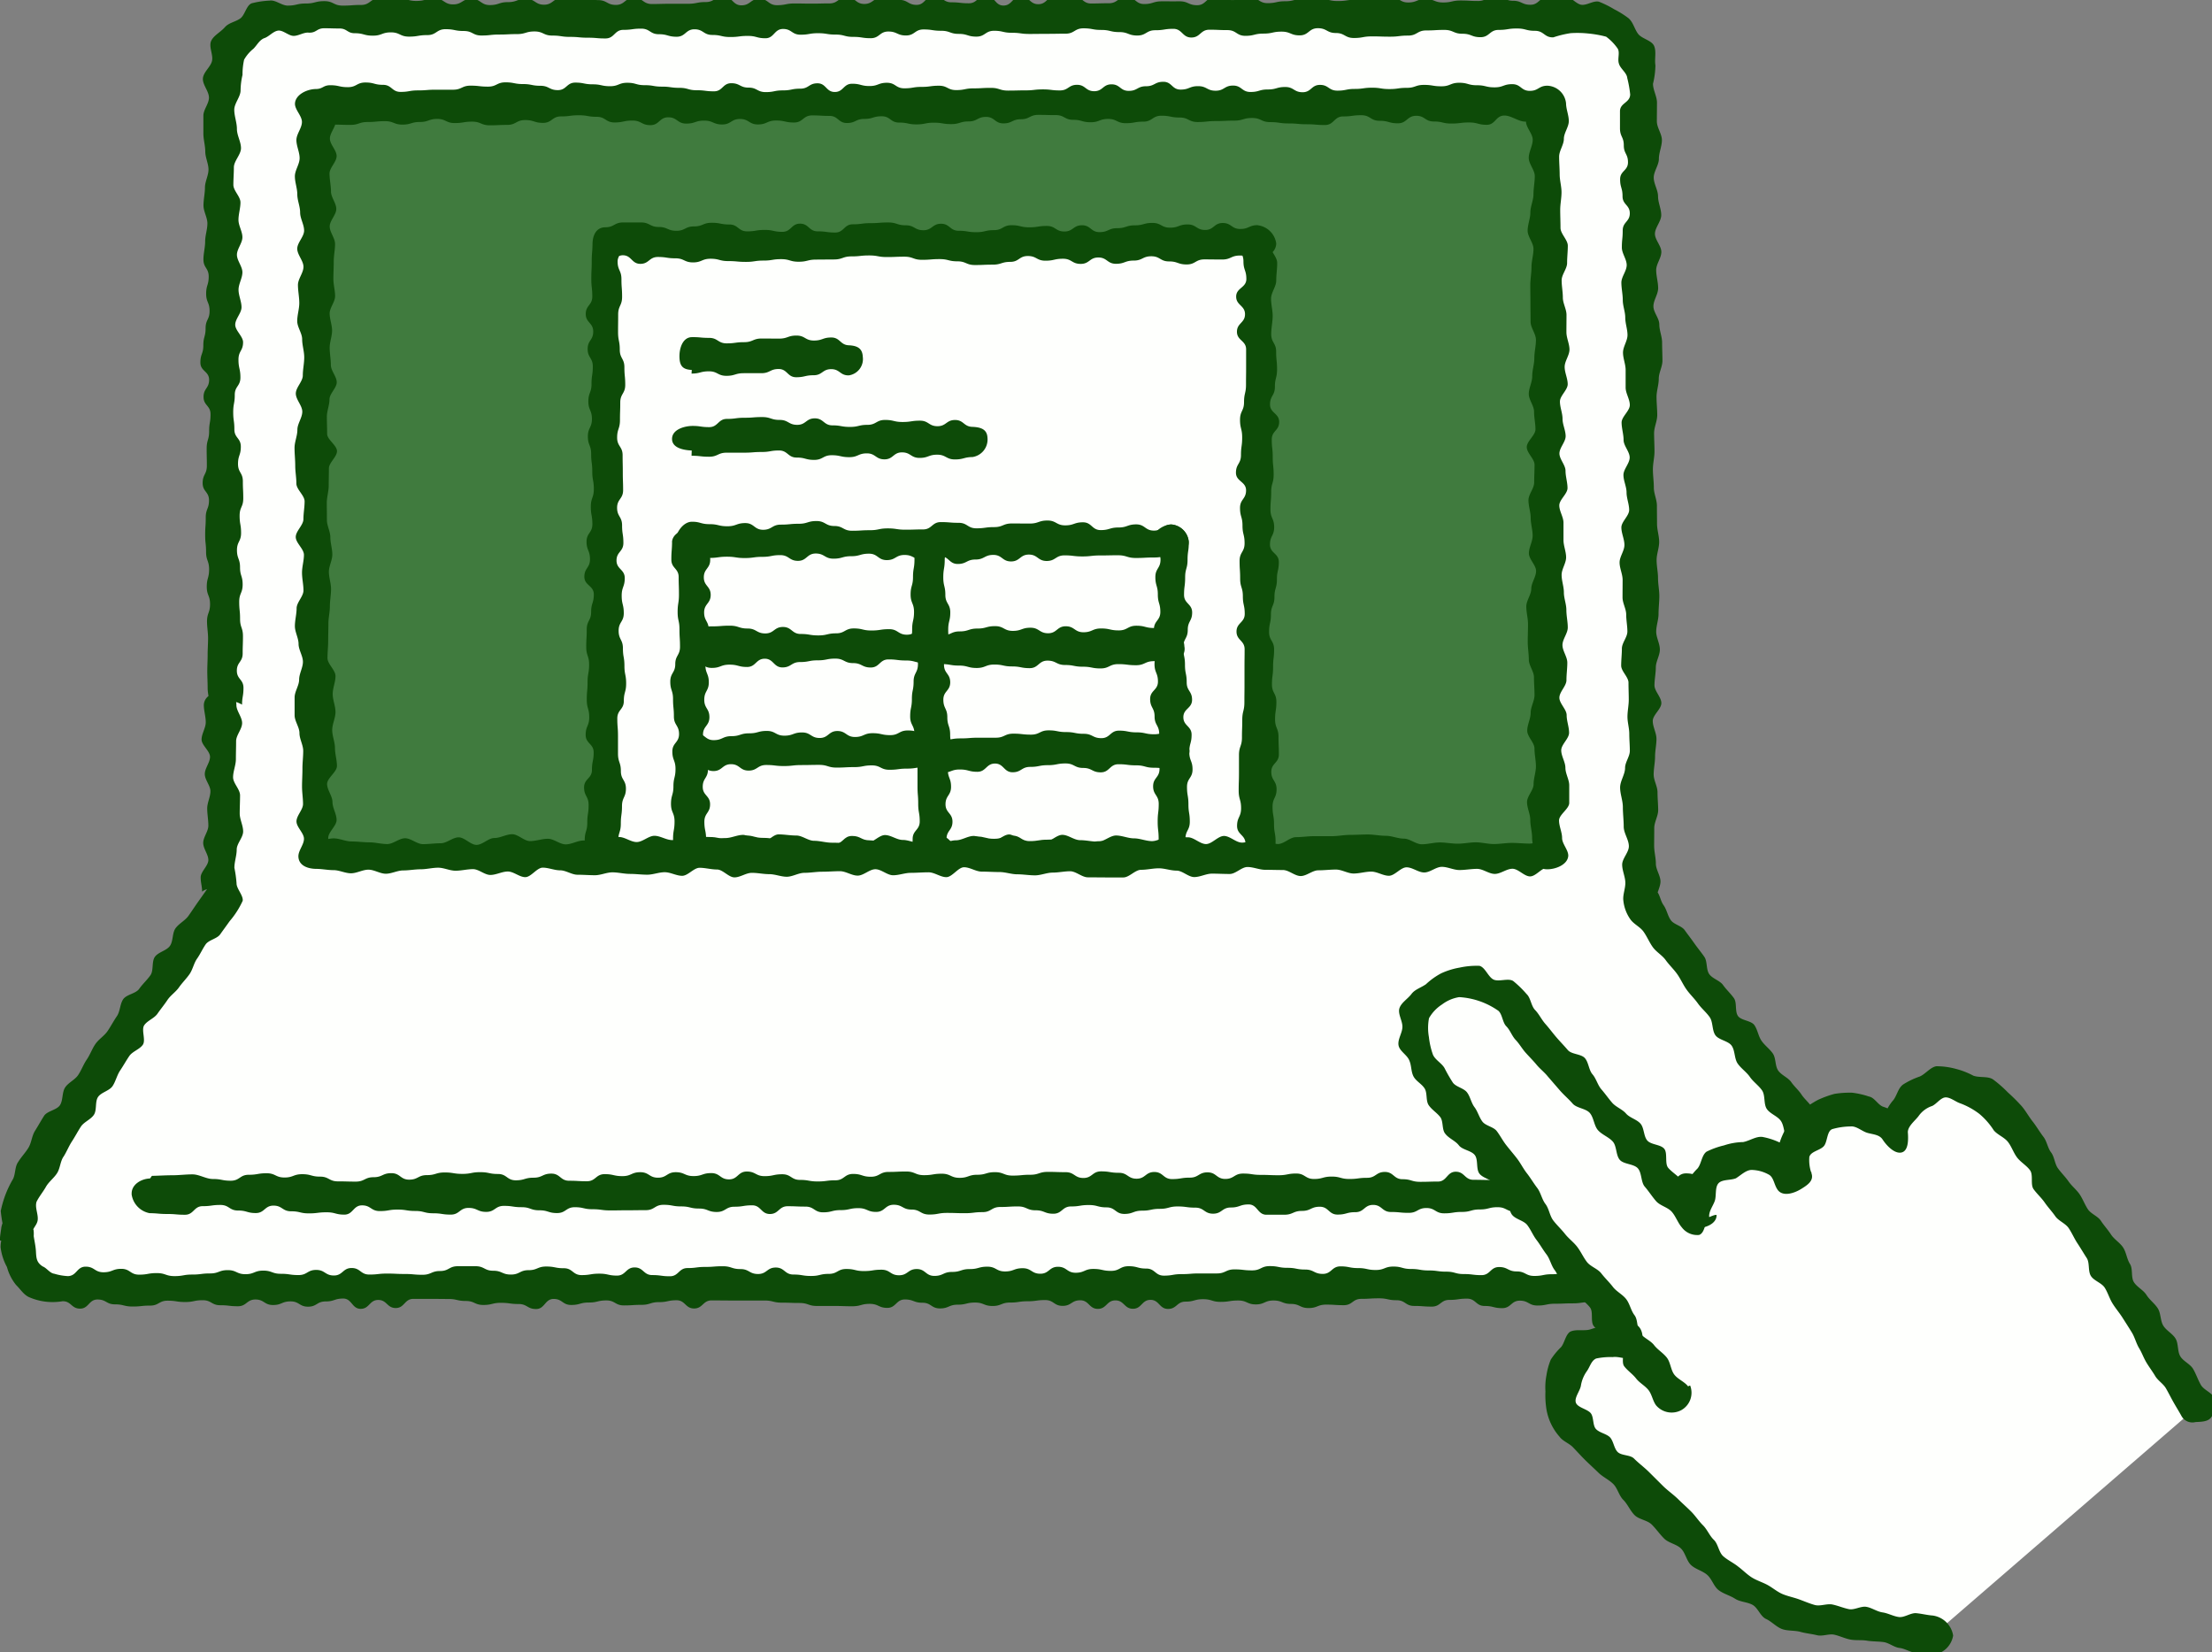
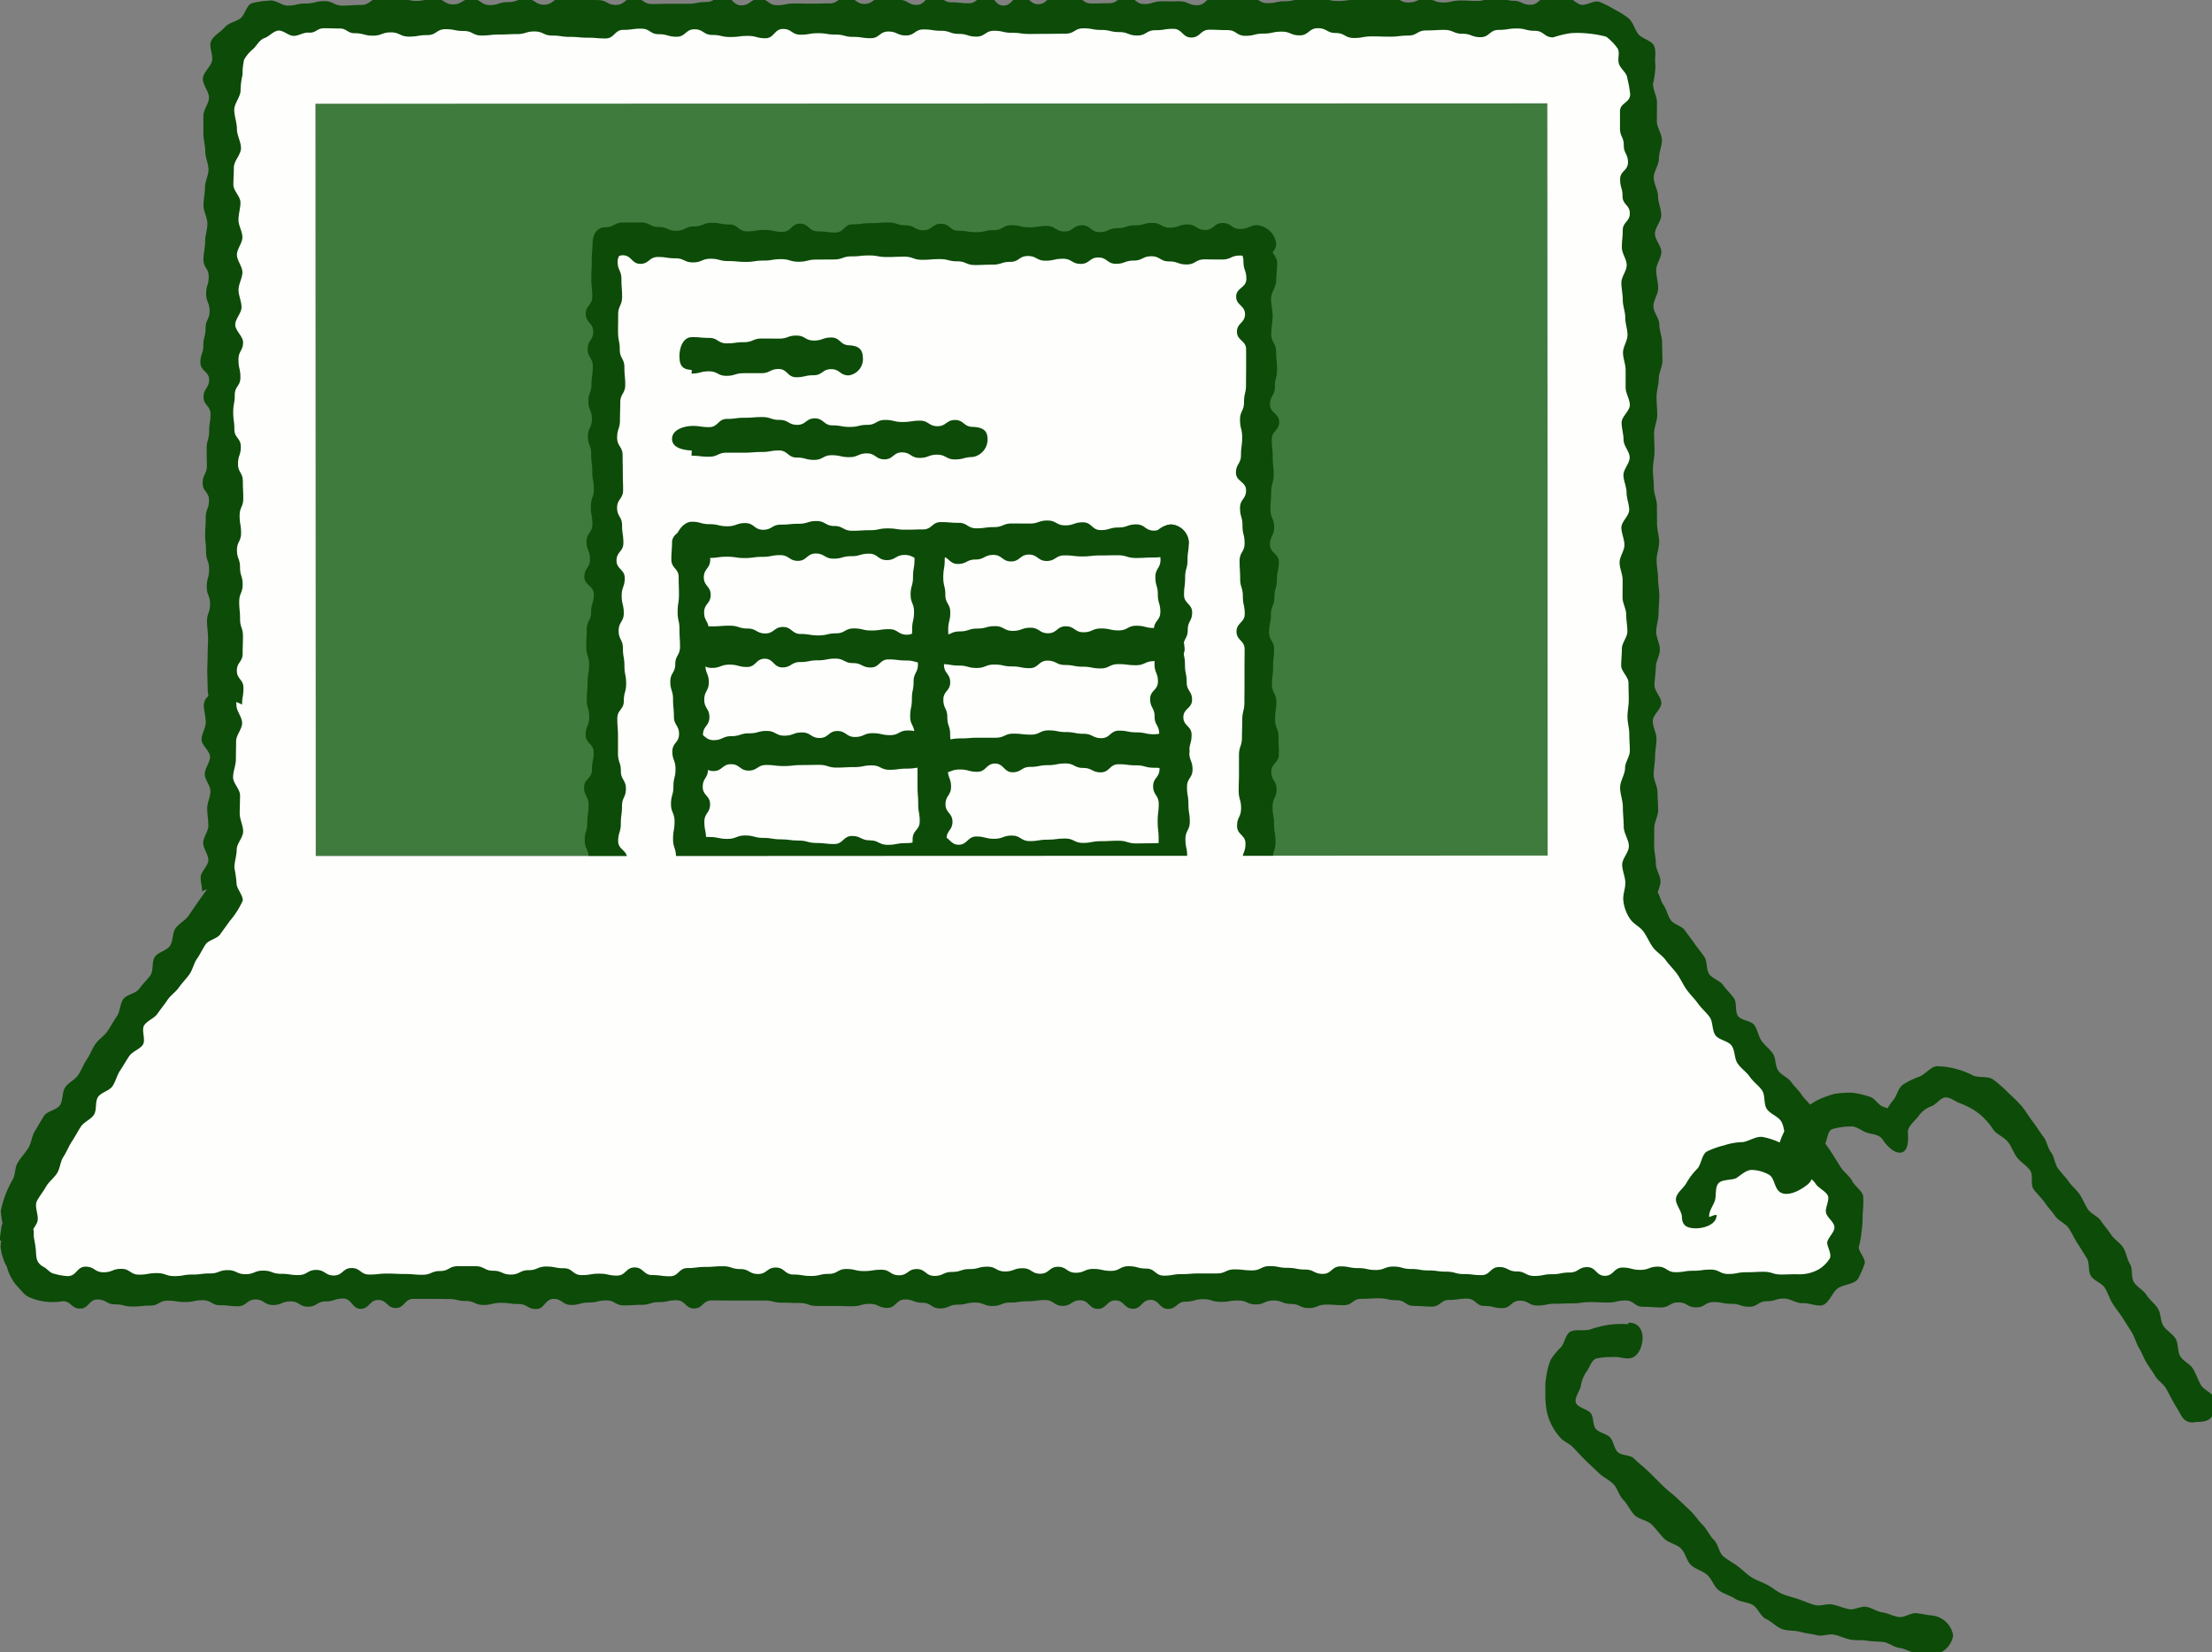
<svg xmlns="http://www.w3.org/2000/svg" width="128.838" height="96.221">
  <rect width="100%" height="100%" fill="#808080" stroke="none" />
  <defs>
    <clipPath id="a">
      <path fill="none" d="M.01.256h128.838v96.221H.01z" />
    </clipPath>
  </defs>
  <g clip-path="url(#a)" transform="translate(-.01 -.256)">
    <path fill="#407b3e" d="M90.159 50.087c-3.166 0-8.952 0-15.95.008-12.074 0-27.769.008-39.876.016H18.4s-.016-31.9-.02-43.819l71.756-.024c.008 10.826.016 30.928.02 43.815" />
    <path fill="#fefffd" d="M35.27 14.457h38.002v42.948H35.27z" />
    <path fill="#0d4b08" d="M73.274 13.371c-.511-.008-.513.221-1.025.221s-.511-.348-1.022-.348-.511.406-1.022.406-.511-.322-1.022-.322-.512.188-1.023.188-.512-.277-1.025-.277-.513.141-1.026.141-.513.166-1.027.166-.513.23-1.026.23-.513-.4-1.025-.4-.513.363-1.025.363-.512-.323-1.024-.323-.513.079-1.026.079-.513-.122-1.026-.122-.515.287-1.029.287-.513.12-1.026.12-.513-.084-1.026-.084-.513-.408-1.026-.408-.514.377-1.028.377-.514-.287-1.028-.287-.513-.165-1.027-.165-.514.04-1.027.04-.515.067-1.029.067-.513.479-1.025.479-.512-.069-1.023-.069-.513-.448-1.025-.448-.515.477-1.03.477-.514-.112-1.028-.112-.513.084-1.027.084-.515-.4-1.031-.4-.515-.1-1.029-.1-.515.212-1.031.212-.513.255-1.026.255-.516-.222-1.031-.222-.517-.264-1.034-.264h-1.036c-.518 0-.518.279-1.036.281s-.741.443-.749.968-.046.509-.046 1.02-.024.51-.024 1.021.057.51.057 1.022-.381.51-.381 1.02.436.51.436 1.02-.325.508-.325 1.018.3.51.3 1.018-.075.509-.075 1.019-.184.508-.184 1.017.208.509.208 1.019-.236.51-.236 1.021.191.51.191 1.021.065.511.065 1.023.091.512.091 1.022-.176.51-.176 1.021.091.511.091 1.02-.339.51-.339 1.02.2.512.2 1.022-.328.511-.328 1.022.551.512.551 1.025-.156.51-.156 1.021-.256.511-.256 1.022-.029.512-.029 1.022.167.512.167 1.024-.09.512-.09 1.024-.046.512-.046 1.022.143.512.143 1.024-.208.512-.208 1.024.466.512.466 1.021-.1.509-.1 1.019-.458.511-.458 1.021.264.513.264 1.025-.077.512-.077 1.024-.15.511-.15 1.023.228.513.228 1.027.064.512.064 1.025.029.513.029 1.026-.257.511-.257 1.022.372.514.372 1.027-.352.515-.352 1.029.14.516.14 1.032.029.516.031 1.032.426 1.228.952 1.235.512-.576 1.024-.576.511.256 1.022.256.511.025 1.022.025.511.131 1.022.131.512.062 1.024.062.512-.16 1.024-.16.513-.067 1.026-.067.514.354 1.028.354.513.007 1.026.007h1.025c.512 0 .512-.444 1.024-.444s.512-.087 1.024-.087.513.135 1.026.135.513.376 1.027.376.514-.2 1.028-.2.513.02 1.026.02.513-.406 1.026-.406.513.163 1.026.163.514.013 1.028.013.514.35 1.028.35.514-.333 1.027-.333.514-.044 1.028-.044.514.231 1.028.231.513-.111 1.025-.111.512.242 1.024.242.512-.492 1.025-.492.514.305 1.029.305.514-.327 1.028-.327.513.187 1.027.187.516-.068 1.031-.068.515.3 1.029.3.516-.3 1.031-.3.513.447 1.026.447.516-.512 1.032-.512.516.372 1.033.372.518-.2 1.036-.2.518-.014 1.036-.016a.99.99 0 0 0 1.053-.876c0-.507-.326-.508-.326-1.015s.349-.507.349-1.014-.406-.507-.406-1.014.082-.507.082-1.014.417-.507.417-1.015-.258-.507-.258-1.015-.044-.509-.044-1.018.162-.51.162-1.019-.09-.509-.09-1.018-.086-.508-.086-1.017.234-.508.234-1.016-.307-.508-.307-1.015.441-.509.441-1.018-.021-.509-.021-1.018-.2-.51-.2-1.019.076-.51.076-1.019-.258-.509-.258-1.018.066-.509.066-1.018.059-.509.059-1.019-.292-.51-.292-1.02.107-.509.107-1.017.206-.511.206-1.02.143-.509.143-1.02.112-.508.112-1.016-.516-.508-.516-1.015.244-.509.244-1.016-.216-.511-.216-1.023.042-.509.042-1.018.144-.51.144-1.02-.054-.511-.054-1.021-.056-.512-.056-1.022.431-.511.431-1.021-.532-.51-.532-1.019.283-.512.283-1.024.126-.511.126-1.023-.053-.514-.053-1.028-.287-.514-.287-1.028c0-.345.081-.692.085-1.037s-.1-.693-.093-1.039.3-.688.3-1.034.06-.694.056-1.04-.4-.681-.418-1.026c0-.025.321-.06.321-.086a.926.926 0 0 0-1.074-.778c-.494.024-1.073.284-1.1.779-.007.513.306.516.306 1.03s.169.513.169 1.026-.594.513-.594 1.025.516.513.516 1.025-.47.511-.47 1.023.534.512.534 1.024v1.025c0 .513-.006.512-.006 1.024s-.115.512-.115 1.025-.234.514-.234 1.028.125.514.125 1.029-.07.514-.07 1.028-.292.513-.292 1.026.589.513.589 1.026-.352.513-.352 1.026.144.514.144 1.027.122.514.122 1.029-.291.514-.291 1.029.033.514.033 1.028.157.514.157 1.028.11.514.11 1.028-.479.514-.479 1.029.472.515.472 1.03-.007.514-.007 1.028v1.029c0 .514-.006.516-.006 1.031s-.124.514-.124 1.027-.018.511-.018 1.024-.174.513-.174 1.026v1.038c0 .513-.017.513-.017 1.028s.14.515.14 1.029-.234.516-.234 1.032.49.516.49 1.031-.191.516-.191 1.032-.332.514-.332 1.028.22.516.22 1.033.122.517.122 1.035-.2.519-.2 1.038.2.518.2 1.037c0 .284.061.577.055.866a8 8 0 0 0 .088.843c0 .028-.115.168-.115.2.486-.471.718-.362.672-1.037-.035-.511-.317-.319-.829-.319s-.511.493-1.022.493-.511-.488-1.022-.488-.511.518-1.022.518-.512-.527-1.023-.527-.512.425-1.025.425-.513.142-1.026.142-.513-.156-1.027-.156-.513.08-1.026.08-.513-.228-1.025-.228-.513.224-1.025.224-.512-.2-1.024-.2-.513-.241-1.026-.241-.513.2-1.026.2-.515-.032-1.029-.032-.513.368-1.026.368-.513.031-1.026.031-.513-.111-1.026-.111-.514-.333-1.028-.333-.514-.038-1.028-.038-.513.39-1.027.39-.514.073-1.027.073-.515-.427-1.029-.427-.513-.126-1.025-.126-.512.434-1.023.434-.513-.281-1.025-.281-.515.1-1.03.1-.514.022-1.028.022-.513.071-1.027.071-.515-.024-1.031-.024-.515.118-1.029.118-.515-.367-1.031-.367-.513-.037-1.026-.037-.516.292-1.031.292-.517-.289-1.034-.289-.518.309-1.036.309-1-.607-1.045-.091c-.056.675.3 1.182.978 1.138.509-.034-.153-.69-.153-1.2s-.156-.51-.156-1.021.262-.511.262-1.022.276-.51.276-1.021S36 52.813 36 52.3s.513-.509.513-1.018.024-.509.024-1.018-.522-.509-.522-1.018.155-.509.155-1.019.068-.509.068-1.019.229-.51.229-1.02-.294-.511-.294-1.021-.168-.512-.168-1.023v-1.023c0-.511-.04-.51-.04-1.02s.38-.511.38-1.021.135-.51.135-1.019-.1-.512-.1-1.023-.088-.511-.088-1.022-.25-.511-.25-1.024.3-.511.3-1.022-.122-.511-.122-1.021.179-.512.179-1.023-.48-.512-.48-1.024.4-.511.4-1.023-.076-.512-.076-1.024-.29-.511-.29-1.023.35-.512.35-1.025-.018-.51-.018-1.02-.011-.51-.011-1.018-.319-.512-.319-1.022.165-.513.165-1.026.017-.511.017-1.022.29-.513.29-1.024-.049-.514-.049-1.027-.269-.513-.269-1.025-.1-.513-.1-1.026.006-.511.006-1.023.229-.513.229-1.027-.038-.514-.038-1.028-.224-.516-.224-1.033.739-.836.225-.876c-.675-.052-.918.121-.872.8.035.509.438-.285.95-.285s.511.5 1.022.5.511-.4 1.022-.4.511.078 1.022.078.512.238 1.024.238.512-.213 1.024-.213.513.136 1.026.136.514.047 1.028.047.513-.076 1.026-.076.512-.083 1.025-.083.512.15 1.024.15.512-.125 1.024-.125.513-.007 1.026-.007.513-.179 1.027-.179.514-.055 1.028-.055.513.093 1.026.093.513-.021 1.026-.021.513.182 1.026.182.514-.041 1.028-.041.514.129 1.028.129.514.216 1.027.216.514-.022 1.028-.022.514-.162 1.028-.162.513-.341 1.025-.341.512.273 1.024.273.512-.114 1.025-.114.514.3 1.029.3.514-.373 1.028-.373.513.367 1.027.367.516-.187 1.031-.187.515-.251 1.029-.251.516.3 1.031.3.513.177 1.026.177.516-.295 1.032-.295.516.007 1.033.007.518-.232 1.036-.232.517.2 1.035.195c.528-.024 1.1-.4 1.079-.927a1.24 1.24 0 0 0-1.076-1.034" />
    <path fill="#0d4b08" d="M40.289 26.8c.511 0 .511.057 1.021.057s.511-.236 1.022-.236h1.019c.509 0 .509-.04 1.017-.04s.51-.088 1.019-.088.512.412 1.024.412.51.136 1.021.136.511-.272 1.021-.272.513.113 1.025.113.512-.221 1.023-.221.512.348 1.025.348.51-.406 1.02-.406.512.322 1.025.322.514-.187 1.027-.187.515.276 1.03.276.517-.132 1.032-.14a1.034 1.034 0 0 0 .866-1.119c-.023-.494-.377-.616-.872-.638-.511-.008-.507-.4-1.017-.4s-.511.362-1.022.362-.51-.322-1.019-.322-.509.077-1.017.077-.51-.12-1.019-.12-.512.286-1.024.286-.51.121-1.021.121-.515-.091-1.021-.091-.513-.408-1.025-.408-.512.378-1.023.378-.512-.287-1.025-.287-.51-.166-1.02-.166-.512.04-1.025.04-.514.067-1.027.067-.515.479-1.03.479-.512-.077-1.026-.069c-.529.024-1.162.255-1.138.784.023.495.651.625 1.146.647" />
-     <path fill="#fefffd" d="M40.822 31.84h-.533v18.308h27.965V31.84Z" />
    <path fill="#0d4b08" d="M53.344 31.834c0 .508-.07.508-.07 1.016s-.086.508-.086 1.015-.14.508-.14 1.016.2.508.2 1.016-.11.507-.11 1.013-.1.506-.1 1.012.438.507.438 1.013-.253.509-.253 1.018-.1.508-.1 1.016-.1.508-.1 1.016.249.509.249 1.019-.057.508-.057 1.017.236.509.236 1.019v1.014c0 .507.04.51.04 1.02s.088.511.088 1.022-.412.512-.412 1.024-.144.516-.136 1.028c.024.529.76.948 1.289.924a1.094 1.094 0 0 0 1.04-.926c.008-.508-.221-.51-.221-1.018s.348-.508.348-1.015-.405-.508-.405-1.016.322-.508.322-1.016-.188-.507-.188-1.013.276-.506.276-1.012-.14-.507-.14-1.013-.165-.509-.165-1.018-.232-.508-.232-1.016.4-.508.4-1.016-.362-.509-.362-1.019.322-.508.322-1.017-.077-.509-.077-1.019.121-.507.121-1.014-.287-.51-.287-1.02-.121-.511-.121-1.022.084-.512.084-1.024.416-.515.408-1.027c-.024-.529-.679-.772-1.207-.747-.495.022-1.023.25-1.045.744" />
    <path fill="#0d4b08" d="M40.445 38.833c.513 0 .513.324 1.026.324s.513-.19 1.027-.19.513.135 1.027.135.514-.481 1.028-.481.515.507 1.03.507.514-.313 1.029-.313.513-.1 1.027-.1.514-.1 1.028-.1.515.262 1.03.262.515.256 1.03.256.514-.471 1.029-.471.514.063 1.029.063.515.14 1.031.14.513.07 1.026.07.513.086 1.025.086.514.14 1.027.14.516-.2 1.032-.2.514.11 1.029.11.515.1 1.029.1.517-.438 1.033-.438.516.254 1.031.254.516.1 1.033.1.514.1 1.028.1.516-.25 1.033-.25.518.063 1.035.063.519-.236 1.038-.236h1.036a.715.715 0 0 0 .743-.86c-.023-.494-.25-.637-.745-.66-.513-.007-.509-.412-1.022-.412s-.513-.132-1.027-.132-.513.272-1.027.272-.514-.113-1.028-.113-.515.221-1.03.221-.514-.348-1.029-.348-.513.406-1.027.406-.514-.322-1.028-.322S59.516 37 59 37s-.515-.276-1.03-.276-.514.14-1.029.14-.514.166-1.029.166-.515.231-1.031.231-.513-.4-1.026-.4-.513.362-1.025.362-.513-.323-1.03-.323-.516.078-1.032.078-.514-.121-1.029-.121-.515.286-1.029.286-.517.121-1.033.121-.516-.084-1.031-.084-.516-.408-1.033-.408-.514.377-1.028.377-.516-.287-1.033-.287-.518-.165-1.035-.165-.519.04-1.038.04-.522.059-1.041.067c-.528.024-.639.641-.615 1.169.023.495.134.678.628.7M40.544 44.782c.511 0 .511.382 1.023.382s.511-.4 1.022-.4.512.373 1.024.373.512-.326 1.025-.326.513.061 1.026.061.513-.057 1.025-.057.512-.011 1.024-.011.512.158 1.024.158.514-.028 1.027-.028.513-.1 1.026-.1.512.255 1.025.255.513-.067 1.026-.067.513-.083 1.027-.083.511.323 1.022.323.511-.189 1.022-.189.512.134 1.023.134.514-.48 1.028-.48.513.507 1.026.507.513-.313 1.026-.313.514-.1 1.029-.1.513-.1 1.027-.1.514.262 1.029.262.512.256 1.024.256.515-.472 1.03-.472.516.064 1.031.064.518.14 1.035.14.518.078 1.035.07a1.11 1.11 0 0 0 1.038-1.047 1.35 1.35 0 0 0-1.035-1.173c-.511-.008-.515.2-1.027.2s-.511-.111-1.022-.111-.512-.1-1.024-.1-.512.438-1.025.438-.513-.254-1.026-.254-.513-.1-1.025-.1-.512-.1-1.024-.1-.512.249-1.024.249-.514-.057-1.027-.057-.513.236-1.026.236h-1.025c-.513 0-.513.04-1.026.04s-.513.088-1.027.088-.511-.412-1.022-.412-.508-.138-1.022-.138-.512.272-1.023.272-.514-.113-1.028-.113-.513.221-1.026.221-.513-.348-1.026-.348-.514.406-1.029.406-.513-.322-1.027-.322-.514.187-1.029.187-.512-.276-1.024-.276-.515.14-1.03.14-.516.165-1.031.165-.518.232-1.035.232-.519-.411-1.036-.4c-.528.024-.7.587-.675 1.116.022.5.178.987.673 1.01" />
    <path fill="#0d4b08" d="M67.176 31.834c0 .508.428.508.428 1.016s-.3.508-.3 1.015.144.508.144 1.016.146.508.146 1.016-.373.507-.373 1.013.3.506.3 1.012-.266.507-.266 1.013.2.509.2 1.018-.455.508-.455 1.016.259.508.259 1.016.269.509.269 1.019-.382.508-.382 1.017.4.509.4 1.019-.372.507-.372 1.014.326.51.326 1.02-.061.511-.061 1.022.057.512.057 1.024 0 .509.011 1.021c.024.528.273.9.8.877a.867.867 0 0 0 .848-.875c.008-.508-.1-.507-.1-1.015s.255-.508.255-1.015-.08-.513-.08-1.013-.083-.508-.083-1.016.323-.507.323-1.013-.189-.506-.189-1.012.134-.507.134-1.013-.48-.509-.48-1.018.507-.508.507-1.016-.313-.508-.313-1.016-.1-.509-.1-1.019-.1-.508-.1-1.017.262-.509.262-1.019.256-.507.256-1.014-.472-.51-.472-1.02.064-.511.064-1.022.14-.512.14-1.024.078-.513.07-1.025a1.11 1.11 0 0 0-1.044-1.036 1.34 1.34 0 0 0-1.173 1.027" />
    <path fill="#0d4b08" d="M40.289 51.176c.516 0 .516-.3 1.032-.3s.516.39 1.032.39.517-.184 1.033-.184.517.121 1.035.121.517.142 1.035.142.517-.207 1.034-.207.517.087 1.034.087.517-.171 1.034-.171.518-.071 1.036-.071.517.078 1.035.078.517-.07 1.034-.07.518-.1 1.036-.1.518.334 1.036.334.516-.428 1.032-.428.516.3 1.032.3.516-.143 1.032-.143.519-.147 1.038-.147.517.374 1.035.374.517-.3 1.035-.3.519.265 1.038.265.519-.195 1.037-.195.519.455 1.038.455.517-.259 1.034-.259.52-.269 1.04-.269.52.381 1.04.381.522-.4 1.044-.4.524.381 1.046.373c.529-.024.745-.6.721-1.128-.023-.495-.23-.77-.725-.793-.516-.008-.514.057-1.03.057s-.516.011-1.032.011-.517-.158-1.033-.158-.517.028-1.035.028-.517.1-1.035.1-.517-.256-1.034-.256-.517.068-1.034.068-.517.083-1.034.083-.518-.324-1.035-.324-.518.19-1.036.19-.517-.135-1.034-.135-.518.481-1.036.481-.518-.507-1.036-.507-.516.313-1.032.313-.516.1-1.032.1-.516.1-1.032.1-.519-.263-1.038-.263-.517-.255-1.035-.255-.517.471-1.035.471-.519-.063-1.038-.063-.519-.14-1.037-.14-.519-.071-1.038-.071-.517-.085-1.034-.085-.52-.141-1.039-.141-.521.2-1.041.2-.522-.11-1.044-.11-.526-.112-1.048-.1c-.529.024-.778.747-.753 1.275.022.495.258 1 .753 1.018" />
    <path fill="#0d4b08" d="M39.155 31.831c-.008.508-.042.511-.042 1.019s.426.508.426 1.015.017.508.017 1.016-.077.509-.077 1.017.107.506.107 1.013.031.506.031 1.012-.276.507-.276 1.013-.29.51-.29 1.019.16.508.16 1.016.05.508.05 1.015.3.51.3 1.02-.39.509-.39 1.017.184.51.184 1.019-.121.508-.121 1.015-.142.51-.142 1.02.207.511.207 1.022-.087.512-.087 1.024.164.512.172 1.024a.92.92 0 0 0 1.823 0c.008-.508-.071-.507-.071-1.016s-.1-.507-.1-1.015.333-.508.333-1.016-.428-.508-.428-1.017.305-.506.305-1.013-.144-.506-.144-1.012-.146-.506-.146-1.013.374-.509.374-1.018-.3-.508-.3-1.016.265-.508.265-1.016-.2-.51-.2-1.019.455-.509.455-1.018-.258-.51-.258-1.019-.27-.507-.27-1.015.382-.51.382-1.02-.4-.511-.4-1.021.373-.513.373-1.025-.319-.509-.327-1.021c-.024-.529-.276-.812-.8-.787-.495.022-1.073.286-1.1.781" />
    <path fill="#0d4b08" d="M68.254 30.805c-.516-.008-.517.355-1.033.355s-.516-.363-1.032-.363-.517.181-1.033.181-.518.152-1.035.152-.518-.454-1.035-.454-.518.178-1.035.178-.516-.282-1.033-.282-.517.177-1.034.177-.518-.005-1.036-.005-.517.212-1.035.212-.517.07-1.035.07-.517-.32-1.035-.32-.518-.042-1.036-.042-.516.427-1.033.427-.515.016-1.031.016-.516-.076-1.032-.076-.519.106-1.038.106-.517.032-1.035.032-.517-.277-1.035-.277-.519-.289-1.038-.289-.519.159-1.037.159-.519.05-1.038.05-.517.3-1.034.3-.52-.39-1.04-.39-.52.185-1.041.185-.521-.122-1.043-.122-.526-.149-1.048-.141c-.528.024-.969.716-.945 1.244a1.11 1.11 0 0 0 .947 1.034c.516.008.518-.171 1.034-.171s.516-.071 1.032-.071.516.078 1.033.078.517-.07 1.034-.07.518-.1 1.036-.1.517.334 1.034.334.517-.428 1.034-.428.517.3 1.034.3.518-.143 1.035-.143.518-.147 1.036-.147.517.374 1.034.374.518-.3 1.036-.3.518.265 1.036.265.516-.195 1.032-.195.516.455 1.031.455.517-.259 1.033-.259.519-.269 1.037-.269.518.381 1.035.381.518-.4 1.036-.4.519.373 1.038.373.519-.327 1.037-.327.519.062 1.038.062.517-.057 1.034-.057.52-.011 1.039-.011.521.158 1.041.158.522-.028 1.044-.028.519-.1 1.041-.1c.529-.024 1.025-.306 1-.835a1.11 1.11 0 0 0-1-.987M40.289 22.014c.507 0 .507-.131 1.014-.131s.508.262 1.017.262.507-.153 1.015-.153h1.016c.508 0 .507-.244 1.013-.244s.509.479 1.018.479.509-.116 1.019-.116.511-.355 1.022-.355.512.371 1.023.363a.96.96 0 0 0 .817-1.082c-.022-.5-.327-.649-.822-.671s-.5-.454-1.01-.454-.508.178-1.017.178-.507-.29-1.014-.29-.508.178-1.016.178-.507-.006-1.013-.006-.509.213-1.018.213-.509.069-1.019.069-.511-.319-1.022-.319-.514-.05-1.025-.042c-.529.024-.727.681-.7 1.209.023.495.222.677.716.7" />
    <path fill="#fefffd" d="M107.116 69.481c-2.872-4.9-8.746-13-11.484-16.849-.005-13.562-.012-34.85-.01-47.957a3.46 3.46 0 0 0-3.462-3.46l-75.79.026A3.46 3.46 0 0 0 12.909 4.7c0 9.771.01 25.076.014 36.624v11.057c-2.7 3.789-8.6 12.141-11.5 17.1A3.2 3.2 0 0 0 .988 71.1c0 3.032.012-.966.012 2.125a2 2 0 0 0 2 2h102.136a2.4 2.4 0 0 0 2.4-2.4c0-.626.011-1.231.011-1.732a3.2 3.2 0 0 0-.433-1.607ZM74.209 50.1c-12.074 0-27.769.008-39.876.016H18.4s-.016-31.9-.02-43.819l71.756-.024c.008 10.826.016 30.928.02 43.815-3.166 0-8.952 0-15.95.008" />
    <path fill="#0d4b08" d="M14.108 41.326c0-.5.083-.505.083-1.006s-.385-.5-.386-1 .339-.5.339-1.006.017-.5.017-1.005-.168-.5-.168-1.006-.05-.5-.05-1 .2-.5.2-1.006-.152-.5-.152-1-.179-.5-.179-1 .24-.5.24-1-.085-.5-.085-1.007.212-.5.212-1.006-.024-.5-.024-1-.282-.505-.282-1.009.164-.5.164-1.006-.376-.5-.376-1.008-.067-.5-.067-1 .09-.505.09-1.01.329-.5.329-1.011-.113-.527-.113-1.04.268-.506.268-1.014c0-.338-.457-.679-.457-1.018s.367-.68.367-1.018-.174-.68-.174-1.02.225-.679.225-1.018-.319-.679-.319-1.019.319-.679.319-1.02-.229-.673-.229-1.012.116-.68.116-1.019-.413-.679-.413-1.02.029-.679.029-1.018c0-.373.415-.747.415-1.12s-.238-.745-.238-1.118-.154-.746-.154-1.12.368-.753.368-1.126a4 4 0 0 1 .112-.9 4 4 0 0 1 .092-.886 2.2 2.2 0 0 1 .543-.638c.216-.216.329-.481.61-.61.288-.082.523-.4.818-.446s.621.309.919.306.593-.224.89-.188c.444.013.443-.256.887-.256s.445.013.89.013.445.276.89.276c.527 0 .527.142 1.054.142s.525-.192 1.05-.192.528.248 1.056.248.532-.089 1.066-.089.53-.344 1.06-.344.53.105 1.06.105.517.263 1.034.263.515-.056 1.031-.056.514-.026 1.029-.026.515-.154 1.03-.154.518.24 1.036.24.516.076 1.033.076.516.048 1.033.048.518.045 1.037.043.517-.5 1.034-.5.518-.071 1.036-.071.516.325 1.032.325.519.147 1.038.147.519-.434 1.038-.434.521.33 1.042.33.521.12 1.042.12.511-.064 1.023-.064.512.136 1.024.136.512-.539 1.024-.541.511.334 1.021.334.51-.087 1.02-.087.51.081 1.021.08.513.134 1.026.134.511.077 1.023.077.512-.389 1.024-.389.513.23 1.027.23.512-.351 1.025-.351.513.078 1.026.078.512.181 1.023.181.514.159 1.027.159.515-.34 1.03-.34.516.116 1.032.116.516.069 1.032.069.524-.007 1.048-.007.525-.009 1.05-.009.522-.312 1.045-.312.517.094 1.039.094.523.125 1.046.125.525.2 1.05.2.524-.308 1.048-.308.524-.082 1.049-.082.526.506 1.051.506.525-.454 1.05-.454.526.023 1.052.023.523.333 1.047.333.526-.13 1.052-.13.527-.114 1.054-.114.528.218 1.057.217.528-.417 1.057-.417.524.28 1.048.28.525.29 1.05.29.527-.094 1.054-.094.526.017 1.052.017.526-.063 1.052-.063.528-.3 1.056-.3.527-.031 1.054-.031.527.224 1.055.224.525.2 1.051.2.528-.424 1.056-.424.529-.083 1.058-.083.53.136 1.061.136.54.4 1.07.38a6 6 0 0 1 1.006-.244 6 6 0 0 1 1.023.02 6.4 6.4 0 0 1 1.044.185 2.9 2.9 0 0 1 .652.663c.178.225 0 .615.09.893.071.3.468.543.49.856a6.5 6.5 0 0 1 .17.952c-.01.493-.594.487-.594.981v.991c0 .491.222.5.222.991s.244.494.244.989-.458.495-.458.987.141.5.141.993.423.5.423.992-.413.5-.413 1-.05.5-.05.995c0 .34.282.679.282 1.02s-.31.679-.31 1.018.082.679.082 1.02.144.679.144 1.018.131.68.131 1.019-.262.678-.262 1.019.153.679.153 1.018v1.019c0 .339.244.679.244 1.019s-.479.68-.479 1.018.116.68.116 1.019.355.679.355 1.02-.363.679-.363 1.018.181.679.181 1.018.152.681.152 1.02-.454.679-.454 1.018.178.679.178 1.02-.282.679-.282 1.019.177.679.177 1.018-.005.68-.005 1.018.213.663.213.993.069.663.069.993-.32.662-.32.992-.041.663-.041.993.426.663.426.993.016.661.016.993-.076.661-.076.993.106.661.106.993.032.661.032.992-.277.661-.277.993c0 .381-.289.76-.289 1.14s.16.762.16 1.142.05.761.05 1.141.3.76.3 1.141c0 .357-.39.714-.39 1.069s.185.715.185 1.07c0 .319-.142.659-.121.976a2.3 2.3 0 0 0 .413 1.142c.2.284.564.434.767.719s.336.618.539.9.546.47.75.754.464.527.667.811.342.613.545.9.463.528.665.813.486.513.687.8.13.764.331 1.05.752.328.951.615.149.747.347 1.036.516.494.713.781.515.5.71.787.081.789.275 1.078.636.417.828.709.161.731.351 1.024.544.482.731.777-.01.832.175 1.129c.172.274.566.41.736.688s.58.437.735.72c.108.28-.167.693-.109.987s.486.555.493.854-.384.6-.427.9c.027.291.278.665.154.917a1.9 1.9 0 0 1-.673.653 2.3 2.3 0 0 1-1.135.272c-.512-.011-.508.012-1.02.012s-.513-.159-1.025-.159-.513.028-1.025.028-.513.1-1.026.1-.513-.255-1.026-.255-.514.068-1.027.068-.514.083-1.027.083-.514-.323-1.028-.323-.514.189-1.028.189-.515-.135-1.029-.135-.514.481-1.029.481-.513-.507-1.027-.507-.514.314-1.028.314-.513.1-1.027.1-.513.1-1.026.1-.514-.263-1.027-.263-.513-.256-1.026-.256-.513.472-1.026.472-.513-.063-1.026-.063-.513-.14-1.026-.14-.513-.07-1.026-.07-.513-.086-1.026-.086-.514-.141-1.027-.141-.513.2-1.027.2-.514-.111-1.027-.111-.514-.1-1.028-.1-.515.438-1.029.438-.515-.253-1.029-.253-.515-.1-1.029-.1-.514-.1-1.029-.1-.514.249-1.028.249-.513-.058-1.027-.058-.514.236-1.027.236h-1.028c-.514 0-.513.04-1.027.04s-.513.088-1.027.088-.514-.412-1.027-.412-.514-.137-1.028-.137-.514.272-1.028.272-.515-.113-1.029-.113-.515.222-1.03.222-.514-.348-1.029-.348-.514.405-1.029.405-.514-.321-1.028-.321-.514.188-1.028.188-.514-.278-1.028-.278-.514.14-1.028.14-.514.166-1.028.166-.515.232-1.029.232-.514-.4-1.029-.4-.515.363-1.03.363-.511-.324-1.023-.324-.512.079-1.023.079-.512-.121-1.024-.121-.513.285-1.026.285-.513.122-1.026.122-.514-.084-1.028-.084-.515-.408-1.03-.408-.515.377-1.03.377-.514-.287-1.029-.287-.513-.165-1.027-.165-.513.04-1.027.04-.513.066-1.026.066-.513.478-1.026.478-.513-.069-1.027-.069-.513-.446-1.027-.446-.514.476-1.028.476-.515-.113-1.03-.113-.516.084-1.032.084-.515-.4-1.03-.4-.514-.1-1.029-.1-.514.213-1.028.213-.515.255-1.029.255-.515-.222-1.029-.222-.516-.264-1.031-.264h-1.032c-.516 0-.516.28-1.031.28s-.515.219-1.03.219-.515-.046-1.03-.046-.516-.024-1.032-.024-.516.057-1.032.057-.516-.381-1.031-.381-.516.436-1.032.436-.516-.325-1.033-.325-.514.3-1.028.3-.514-.074-1.028-.074-.514-.185-1.029-.185-.517.208-1.034.208-.515-.236-1.031-.236-.516.192-1.032.192-.517.065-1.035.065-.516.091-1.033.091-.517-.176-1.034-.176-.516.091-1.031.091-.518-.339-1.035-.339-.519.2-1.038.2-.52-.327-1.04-.327-.511.535-1.031.551a3.3 3.3 0 0 1-.8-.139c-.256-.028-.432-.329-.674-.425-.364-.231-.373-.486-.395-.878s-.133-.783-.158-1.137a1.09 1.09 0 0 0-.389-.829 1.27 1.27 0 0 0-.95-.215c-.266.078-.437.412-.517.778C.071 71.912 0 72.3 0 72.5c.468.1.518-.463 1-.463s.449.286.9.115c-.053-.347.282-.517.308-.864s-.173-.705-.069-1.038c.151-.309.377-.57.545-.869s.467-.507.652-.8.184-.7.385-.974c.177-.281.3-.6.481-.876s.336-.575.517-.854.578-.416.761-.693.056-.761.24-1.036.66-.358.845-.634.255-.63.441-.907.347-.569.533-.843.6-.386.789-.657-.1-.868.083-1.139.583-.4.77-.67.4-.526.582-.8.484-.465.672-.735.427-.5.616-.773.247-.631.437-.9.317-.566.5-.83.662-.324.848-.587.367-.507.554-.771a5 5 0 0 0 .756-1.183c.043-.305-.363-.707-.358-1.014a7 7 0 0 0-.126-.907c0-.352.135-.713.135-1.063s.375-.7.375-1.053-.2-.7-.2-1.051.02-.7.02-1.054-.406-.7-.406-1.051.163-.7.163-1.053.013-.7.013-1.051.35-.7.35-1.054-.334-.7-.334-1.049a.76.76 0 0 0-.891-.77c-.495.024-.982.27-1.005.765 0 .336.112.672.112 1.007s-.243.671-.243 1.005.492.672.492 1.007-.305.669-.305 1.005.328.669.328 1-.187.67-.187 1 .067.671.067 1.006-.3.669-.3 1.005.3.67.3 1-.447.671-.447 1.006.083.507.083.841c.166-.186.514-.12.436-.359-.2.279-.454.642-.652.92s-.383.565-.581.843-.554.445-.752.723-.128.747-.326 1.026-.679.357-.876.637-.062.792-.258 1.07-.459.514-.655.793-.733.324-.928.6-.177.71-.371.992-.351.587-.544.869-.519.475-.711.757-.307.618-.5.9-.309.615-.5.9-.572.44-.76.726-.115.742-.3 1.029-.742.336-.926.623-.35.59-.532.88-.2.684-.376.974-.421.54-.6.832c-.2.274-.151.691-.3.991a6 6 0 0 0-.436.9 6.3 6.3 0 0 0-.281.965 8.7 8.7 0 0 0 .28 1.482c.024.528.167.766.7.742.5-.023.915-.228.938-.724.018-.156.011-.727-.1-.237-.448.154-.382-.181-.852-.246s-.462.288-.927.382c.022.316-.048.4-.048.712a3.2 3.2 0 0 0 .372 1.153A2.8 2.8 0 0 0 .95 75.1c.25.242.417.535.72.69a3.4 3.4 0 0 0 .972.275 3.5 3.5 0 0 0 1.006-.021c.509-.015.514.43 1.024.43s.509-.532 1.019-.532.51.283 1.02.283.511.126 1.021.126.51-.054 1.021-.054.51-.286 1.021-.286.511.078 1.022.078.511-.105 1.022-.105.512.292 1.023.292.512.059 1.024.059.512-.393 1.023-.393.512.321 1.023.321.511-.211 1.022-.211.511.308 1.022.308.51-.305 1.021-.305.51-.169 1.021-.169.51.6 1.021.6.51-.518 1.021-.518.51.471 1.02.471.511-.533 1.021-.533h1.02c.51 0 .51.006 1.021.006s.511.116 1.021.116.511.232 1.022.232.511-.124 1.022-.124.511.069 1.023.069.511.292 1.023.292.512-.588 1.024-.588.512.351 1.024.351.511-.142 1.023-.142.511-.122 1.023-.122.511.29 1.022.29.511-.033 1.022-.033.511-.158 1.022-.158.511-.109 1.022-.109.51.479 1.021.479.511-.471 1.023-.471.511.007 1.022.007h2.046c.511 0 .512.125 1.025.125s.512.019 1.024.019.511.174 1.023.174h1.023c.512 0 .512.017 1.023.017s.511-.14 1.023-.14.511.234 1.022.234.512-.49 1.023-.49.512.191 1.024.191.511.331 1.023.331.513-.218 1.025-.218.509-.124 1.018-.124.509.2 1.018.2.509-.2 1.019-.2.51-.075 1.02-.075.51-.07 1.021-.07.511.338 1.022.338.513-.325 1.025-.325.512.5 1.025.5.511-.494 1.023-.494.511.488 1.022.488.511-.519 1.022-.519.51.528 1.021.528.51-.425 1.02-.425.511-.142 1.022-.142.511.156 1.022.156.512-.08 1.024-.08.512.228 1.024.228.513-.228 1.027-.228.512.2 1.025.2.511.24 1.023.24.512-.2 1.023-.2.512.033 1.024.033.512-.369 1.024-.369.513-.031 1.025-.031.514.111 1.027.111.513.333 1.025.333.513.039 1.025.039.512-.391 1.025-.391.513-.073 1.027-.073.513.427 1.026.427.513.126 1.026.126.513-.435 1.026-.435.514.283 1.028.283.512-.105 1.023-.105.511-.022 1.022-.022.512-.073 1.024-.073.514.026 1.029.026.513-.119 1.026-.119.513.367 1.026.367.515.037 1.03.037.514-.293 1.028-.293.514.29 1.029.29.512-.309 1.025-.309.515.1 1.03.1.516.171 1.032.171.518-.321 1.035-.321.524-.166 1.041-.156c.358.028.708.293 1.065.271s.777.194 1.127.118c.395-.121.561-.724.883-.972s.987-.231 1.205-.582a5.4 5.4 0 0 0 .378-.873c.083-.283-.369-.682-.34-.976a4.6 4.6 0 0 0 .157-.861 6 6 0 0 0 .065-1.031 6.4 6.4 0 0 0 .032-1.078c-.092-.33-.494-.562-.645-.874-.169-.3-.489-.51-.672-.806s-.37-.587-.554-.882c-.166-.263-.365-.5-.533-.767s-.019-.729-.189-.99-.229-.6-.4-.857-.431-.465-.6-.723-.421-.469-.6-.728-.575-.4-.76-.674-.121-.714-.307-.984-.473-.472-.66-.743-.228-.642-.416-.912-.769-.264-.957-.534-.046-.769-.235-1.037-.441-.494-.631-.762-.616-.369-.806-.638-.1-.737-.285-1.006-.4-.524-.587-.792-.375-.506-.558-.763-.627-.326-.81-.583-.233-.607-.416-.864-.2-.553-.384-.809c-.056.244-.273.426-.1.606 0-.346.3-.836.3-1.181s-.269-.693-.269-1.039-.1-.694-.1-1.041.006-.692.006-1.038.228-.693.228-1.039-.038-.694-.038-1.041-.224-.691-.224-1.038.081-.693.081-1.04.083-.693.082-1.038-.216-.693-.216-1.04.5-.693.5-1.04-.4-.693-.4-1.038.078-.693.078-1.039.236-.693.236-1.041-.212-.693-.213-1.038.136-.693.136-1.039.046-.693.046-1.041-.076-.692-.076-1.039-.083-.7-.083-1.055.149-.7.149-1.056-.124-.7-.124-1.056-.007-.7-.007-1.055-.179-.7-.179-1.056-.055-.7-.055-1.056.093-.7.093-1.055-.023-.7-.023-1.056.183-.7.183-1.056-.041-.7-.041-1.055.13-.7.13-1.056.214-.7.214-1.056-.02-.7-.02-1.055-.162-.7-.162-1.056-.343-.7-.343-1.055.275-.7.275-1.056-.114-.7-.114-1.056.3-.7.3-1.055-.373-.7-.373-1.056.367-.726.367-1.09-.186-.728-.186-1.091-.251-.728-.251-1.092.3-.728.3-1.091.176-.728.176-1.092-.294-.726-.294-1.09.007-.729.007-1.092-.232-.737-.232-1.1a4.8 4.8 0 0 0 .141-1.072c-.061-.364.067-.8-.076-1.131s-.718-.414-.936-.709-.278-.67-.56-.91A5.4 5.4 0 0 0 94.036.8a6 6 0 0 0-.888-.443c-.317-.083-.68.206-1.009.179s-.637-.5-.967-.471c-.506.012-.5.026-1.007.026s-.507.442-1.014.442S88.642.3 88.133.3s-.509-.28-1.017-.28-.508.293-1.016.293-.51-.028-1.019-.028S84.572.4 84.063.4s-.51-.2-1.02-.2-.507.2-1.014.2-.511-.312-1.021-.312S80.5.059 79.986.059s-.512.183-1.024.183-.513.074-1.025.074S77.424.2 76.911.2h-1.027c-.516 0-.511.129-1.022.129s-.511.11-1.022.11-.512-.326-1.023-.326S72.3.26 71.789.26 71.276.1 70.763.1s-.512.459-1.025.459-.515-.228-1.029-.226-.514 0-1.028 0-.514.158-1.028.158-.513-.41-1.025-.41-.514.364-1.028.364-.516.013-1.032.015-.518-.418-1.035-.418h-1.034c-.517 0-.507.458-1.013.458s-.507-.447-1.014-.445-.507.523-1.014.524-.506-.572-1.011-.572-.5.44-1.009.44-.506-.056-1.012-.056-.508-.368-1.016-.368-.51.515-1.01.517-.51-.291-1.017-.291-.508-.118-1.017-.117-.507.354-1.015.354S49.843.1 49.334.1s-.506.355-1.012.355-.509.012-1.022.012-.505-.009-1.015-.009-.511.1-1.022.1-.511-.374-1.022-.374-.523.382-1.046.382-.521-.515-1.042-.515-.52.325-1.041.325-.521.1-1.042.1h-1.047c-.524 0-.523.014-1.045.014s-.522-.362-1.045-.362-.523.414-1.048.414-.523-.28-1.046-.28S34.315 0 33.791 0s-.522.14-1.044.14-.524.39-1.048.39-.526-.34-1.051-.34-.527.19-1.054.19-.526.17-1.053.171S28 .185 27.469.185s-.534.327-1.069.327-.535-.349-1.069-.349-.537.148-1.073.148-.536-.164-1.071-.164-.536.01-1.073.01-.534.387-1.068.387-.536.039-1.073.039-.538-.26-1.073-.26-.542.137-1.081.137-.543.129-1.082.121c-.345-.018-.691-.345-1.026-.289a5 5 0 0 0-1.045.157c-.316.128-.388.694-.67.889s-.64.236-.875.489c-.258.3-.654.484-.806.8-.163.338.12.806.046 1.166s-.513.662-.533 1.037.353.737.353 1.114c0 .349-.325.7-.325 1.047v1.046c0 .346.11.7.11 1.047s.188.7.188 1.047-.207.7-.207 1.046-.085.7-.085 1.047.228.7.228 1.046-.131.7-.131 1.047-.1.7-.1 1.047c0 .5.307.5.307 1s-.149.5-.149 1 .2.5.2 1.006-.232.5-.232 1-.132.5-.132 1-.172.5-.171 1.006.508.5.508 1-.325.5-.324 1 .405.5.406 1-.081.5-.081 1-.144.505-.144 1.008.011.5.011 1-.245.5-.245 1.006.37.5.37 1.006-.191.5-.19 1.008-.033.5-.033 1.007.052.5.053 1 .176.5.176 1.009-.136.506-.136 1.011.191.5.191 1.013-.176.506-.176 1.012c0 .323.061.645.061.968s-.025.643-.025.966-.021.643-.021.966.021.645.021.967.1.637.1.959c.024.528.228.823.756.8.495-.022.647-.429.67-.923.056-.1.484.142.484.138" />
-     <path fill="#0d4b08" d="M99.243 68.759c-.516 0-.516-.163-1.031-.163s-.516.466-1.031.466-.516-.041-1.031-.041-.516-.013-1.031-.013-.515-.087-1.031-.087-.515-.068-1.031-.068-.515.126-1.03.126-.516-.206-1.032-.206-.515.115-1.031.115-.516.2-1.032.2-.516.006-1.032.006-.516-.112-1.032-.112-.517-.011-1.034-.011-.517-.471-1.034-.471-.517.573-1.034.573-.516.016-1.033.016-.516-.152-1.032-.152-.517-.424-1.033-.424-.516.342-1.032.342-.516.068-1.032.068-.516-.14-1.032-.14-.515.14-1.031.14-.516-.318-1.033-.318-.516.1-1.032.1-.517-.021-1.033-.021-.517-.077-1.034-.077-.517.313-1.034.313-.517-.383-1.034-.383-.517.308-1.034.308-.516.084-1.033.084-.516-.413-1.032-.413-.517.391-1.033.391-.516-.344-1.033-.344-.516-.083-1.033-.083-.516.385-1.033.385-.517-.338-1.034-.338-.517-.018-1.035-.018-.513.168-1.027.168-.514.049-1.028.049-.515-.2-1.029-.2-.515.151-1.03.151-.516.179-1.031.179-.517-.24-1.033-.24-.517.085-1.035.085-.517-.213-1.034-.213-.517.024-1.034.024-.516.281-1.032.281-.516-.164-1.031-.164-.516.371-1.031.371-.516.067-1.031.067-.516-.09-1.031-.09-.516-.329-1.032-.329-.517.11-1.033.11-.518-.269-1.035-.269-.518.457-1.037.457-.517-.366-1.035-.366-.516.174-1.033.174-.517-.226-1.034-.226-.516.32-1.033.32-.517-.32-1.034-.32-.518.229-1.036.229-.518-.116-1.037-.116-.517.414-1.035.414-.517-.029-1.034-.029-.518-.416-1.036-.416-.518.238-1.036.238-.519.152-1.037.152-.518-.368-1.036-.368-.518-.106-1.036-.106-.519.1-1.038.1-.516-.083-1.033-.083-.516.155-1.032.155-.517.264-1.034.264-.52-.378-1.039-.378-.518.236-1.036.236-.518.256-1.036.256-.52-.014-1.04-.014-.519-.276-1.038-.276-.52-.142-1.039-.142-.518.193-1.036.193-.52-.248-1.04-.248-.521.089-1.042.089-.523.346-1.045.346-.523-.1-1.045-.1c-.392 0-.783-.266-1.175-.269s-.785.051-1.177.051-.785.027-1.177.035c-.051 0-.1.153-.147.153-.528.025-1.076.373-1.052.9a1.3 1.3 0 0 0 1.045 1.119c.516.008.519.049 1.034.049s.516.044 1.032.044.515-.5 1.03-.5.516-.071 1.031-.071.516.325 1.031.325.515.147 1.031.147.515-.433 1.031-.433.515.331 1.031.331.516.121 1.031.121.516-.063 1.032-.063.516.136 1.032.136.517-.54 1.033-.54.517.333 1.033.333.517-.087 1.034-.087.517.081 1.034.081.517.134 1.034.134.516.078 1.032.078.516-.39 1.033-.39.516.231 1.032.231.516-.35 1.032-.35.516.077 1.031.077.516.181 1.032.181.517.161 1.033.161.516-.341 1.032-.341.517.118 1.033.118.517.069 1.034.069.517-.008 1.034-.008.517-.007 1.034-.007.517-.312 1.034-.312.516.094 1.033.094.516.124 1.033.124.516.2 1.033.2.516-.306 1.032-.306.517-.082 1.033-.082.517.506 1.034.506.517-.453 1.034-.453.517.022 1.034.022.514.333 1.028.333.514-.129 1.028-.129.515-.114 1.029-.114.515.219 1.03.219.516-.417 1.031-.417.517.28 1.033.28.517.29 1.035.29.517-.095 1.035-.095.516.017 1.033.017.516-.062 1.032-.062.516-.3 1.032-.3.515-.032 1.031-.032.515.225 1.031.225.515.2 1.031.2.516-.424 1.032-.424.516-.083 1.033-.083.517.136 1.035.136.518.382 1.036.382.518-.19 1.035-.19.517-.106 1.034-.106.517-.139 1.033-.139.517.069 1.034.069.517.352 1.034.352.518-.361 1.036-.361.518-.178 1.036-.178.518.6 1.036.6h1.034c.518 0 .518-.223 1.036-.223s.518-.243 1.037-.243.518.457 1.036.457.518-.14 1.036-.14.518-.424 1.036-.424.519.413 1.038.413.517.05 1.034.05.516-.281 1.032-.281.517.309 1.034.309.519-.082 1.038-.082.518-.144 1.037-.144.518-.131 1.036-.131.52.262 1.04.262.519-.152 1.038-.152h1.039c.52 0 .518-.244 1.035-.244s.521.479 1.041.479.521-.116 1.042-.116.522-.355 1.045-.355.522.363 1.045.363c.392 0 .784-.178 1.176-.175s.784-.147 1.176-.147.788.451 1.18.443c.051 0 .1-.178.149-.178.529-.024 1.247-.515 1.223-1.043-.023-.5-.723-1.01-1.218-1.033M90.159 49.127c-.349 0-.7.262-1.047.262s-.7-.04-1.048-.04-.7.066-1.048.066-.7-.1-1.047-.1-.7.079-1.048.08-.7-.073-1.048-.073-.7.106-1.047.107-.7-.329-1.048-.329-.7-.165-1.048-.165-.7-.077-1.048-.077-.7.024-1.047.024-.7.075-1.048.075H76.54c-.35 0-.7.057-1.048.057s-.7.4-1.048.4-.7-.3-1.047-.3-.7.218-1.048.218-.7-.388-1.048-.388-.7.472-1.047.472-.7-.393-1.048-.394-.7-.057-1.048-.057-.7.28-1.047.28-.7-.161-1.048-.161-.7-.167-1.048-.167-.7.362-1.047.361-.7-.089-1.048-.089-.689-.31-1.033-.31-.689.418-1.033.418-.689.114-1.033.114-.689-.554-1.033-.554-.689.43-1.034.43-.688-.343-1.033-.343-.688.253-1.033.253-.688.2-1.033.2-.688-.037-1.033-.037-.689-.184-1.033-.184-.689-.285-1.033-.284-.689.446-1.033.447-.689.024-1.033.024-.689-.027-1.033-.026-.689-.111-1.033-.111-.689-.308-1.034-.307-.688-.066-1.033-.066-.688.507-1.032.507-.689-.478-1.034-.478-.688.185-1.033.185-.688.118-1.033.118-.688.174-1.033.175-.688-.176-1.033-.176-.689-.249-1.033-.249-.688.364-1.033.364-.689-.295-1.033-.295-.688.385-1.033.386-.689-.182-1.033-.181-.689.224-1.033.225-.693-.326-1.04-.326-.693.135-1.04.135-.693-.4-1.04-.4-.693.221-1.039.221-.694.4-1.04.4-.694-.44-1.04-.44-.693.345-1.04.345-.693.052-1.04.052-.693-.343-1.04-.343-.693.338-1.04.338-.693-.1-1.039-.1-.694-.052-1.04-.052-.694-.179-1.04-.179-.905.2-1.251.2c.364.57.662.356 1.233.719 0-.349-.3-.6-.3-.945s.487-.7.487-1.047-.239-.7-.24-1.047-.313-.7-.313-1.048.574-.7.574-1.048-.116-.7-.116-1.047-.16-.7-.16-1.047.191-.7.191-1.048-.161-.7-.162-1.047.163-.7.163-1.048-.467-.7-.467-1.047.04-.67.04-1.005.013-.671.013-1.006.086-.67.086-1.005.068-.67.068-1.006-.126-.67-.126-1.005.2-.67.2-1.005-.115-.671-.115-1.006-.2-.67-.2-1-.006-.67-.007-1 .112-.671.112-1.006.011-.67.011-1.005.471-.67.471-1.006-.574-.67-.574-1.005-.016-.67-.016-1 .152-.67.152-1.006.423-.67.423-1-.342-.67-.342-1.005-.069-.67-.069-1.006.14-.67.14-1-.141-.67-.141-1 .318-.671.317-1.006-.1-.67-.1-1.005.021-.679.021-1.018.077-.679.077-1.018-.312-.679-.312-1.018.383-.679.383-1.018-.309-.679-.309-1.018-.085-.707-.085-1.045.414-.678.414-1.018-.392-.678-.392-1.017.344-.679.344-1.018-.395-.939-.395-1.279c-.569.367-.755.538-.715 1.213.031.507.433.269.94.269s.506.017 1.012.017.506-.168 1.012-.168.507-.049 1.015-.049.507.2 1.013.2.508-.152 1.015-.152.506-.179 1.011-.179.508.241 1.016.241.51-.082 1.022-.082.51.213 1.021.213.51-.024 1.02-.024.521-.282 1.042-.282.522.164 1.043.164.522-.376 1.044-.376.52-.067 1.04-.067.519.09 1.039.09.52.329 1.04.329.523-.111 1.045-.111.522.268 1.043.268.521-.457 1.043-.457.523.366 1.046.366.522-.174 1.045-.174.523.225 1.046.225.52-.32 1.041-.32.524.32 1.047.319.525-.229 1.049-.229.526.116 1.051.116.526-.414 1.052-.414c.507 0 .507.029 1.014.029s.507.415 1.014.415.507-.238 1.013-.239.507-.154 1.014-.154.507.368 1.014.367.506.106 1.011.106.505-.1 1.01-.1.505.083 1.011.083.508-.155 1.016-.156.507-.264 1.013-.264.507.378 1.014.378.509-.241 1.017-.241.508-.255 1.015-.255.509.014 1.017.013.506.275 1.013.275.508.142 1.017.142.51-.193 1.02-.193.511.248 1.022.248.511-.09 1.022-.09c.53 0 .53-.346 1.059-.346s.528.105 1.055.105.527.263 1.054.263.528-.056 1.056-.056.53-.025 1.06-.025.529-.154 1.058-.154.529.241 1.058.241.531.076 1.062.076.53.048 1.06.048.53.044 1.061.044.528-.5 1.057-.5.531-.071 1.062-.071.532.326 1.064.325.534.147 1.067.147S81.962 7 82.5 7c.51 0 .51.332 1.021.332s.513.12 1.026.12.514-.063 1.028-.063.515.136 1.03.136.516-.54 1.031-.54c.4 0 .8.347 1.2.354s.808-.08 1.206-.108c.034 0 .128-.058.159-.058-.47-.487-.328-.722-.9-1.083 0 .353-.409.89-.409 1.243s.39.706.391 1.059-.231.707-.231 1.06.351.706.351 1.059-.076.707-.076 1.06-.181.706-.181 1.06-.159.706-.159 1.059.34.707.341 1.06-.117.706-.117 1.06-.069.706-.069 1.059.008.707.008 1.06.008.707.008 1.06.312.706.313 1.059-.094.707-.094 1.06-.124.707-.123 1.06-.2.688-.2 1.031.307.688.307 1.032.082.688.082 1.031-.507.688-.507 1.032.454.688.454 1.032-.022.687-.022 1.031-.333.688-.333 1.032.13.687.13 1.031.114.688.114 1.032-.219.687-.218 1.031.418.688.418 1.031-.28.688-.28 1.032-.29.688-.29 1.032.1.687.1 1.031-.016.688-.016 1.032.063.687.063 1.031.3.688.3 1.031.032.688.032 1.032-.225.693-.225 1.039-.2.693-.2 1.04.423.692.423 1.039.084.693.084 1.039-.136.693-.136 1.04-.382.692-.382 1.039.189.693.189 1.039.107.693.107 1.04.139.687.139 1.034c.024.528.283.828.811.8.5-.022 1.133-.3 1.156-.793 0-.34-.36-.687-.36-1.028s-.178-.681-.178-1.021.594-.681.594-1.022v-1.021c0-.34-.222-.681-.223-1.022s-.243-.681-.243-1.021.457-.681.457-1.022-.141-.681-.141-1.021-.424-.681-.424-1.021.413-.682.412-1.022.051-.681.05-1.022-.282-.68-.282-1.021.309-.681.309-1.022-.082-.68-.082-1.021-.145-.681-.145-1.021-.132-.681-.132-1.022.262-.681.262-1.021-.153-.673-.153-1.009v-1.008c0-.336-.244-.673-.244-1.009s.479-.673.479-1.009-.116-.672-.116-1.008-.355-.673-.355-1.009.363-.673.362-1.009-.181-.672-.181-1.008-.152-.673-.152-1.009.453-.673.453-1.009-.178-.672-.178-1.008.281-.673.281-1.009-.177-.673-.178-1.009.005-.672.005-1.009-.213-.672-.213-1.008-.07-.672-.07-1.009.319-.672.318-1.009.042-.672.041-1.008-.426-.691-.426-1.037-.016-.691-.017-1.037.076-.691.076-1.036-.106-.691-.107-1.037-.032-.691-.032-1.037.276-.691.276-1.037.289-.691.288-1.037-.16-.692-.161-1.037a1.14 1.14 0 0 0-1.084-1.021c-.513 0-.514.3-1.028.3s-.511-.39-1.023-.39-.514.185-1.029.185-.515-.122-1.03-.122-.516-.145-1.03-.145-.516.206-1.033.206-.509-.082-1.015-.082-.5.172-1.008.172-.5.071-1.007.071-.5-.079-1.008-.079-.507.071-1.013.071-.5.1-1.011.1S77.4 5.2 76.894 5.2s-.507.428-1.014.428-.506-.305-1.012-.305-.507.144-1.014.144-.5.146-1.01.146-.507-.373-1.015-.373-.508.3-1.016.3-.51-.266-1.02-.266-.509.2-1.019.2-.5-.455-1.007-.454-.5.258-1.006.259-.5.269-1.006.27-.5-.382-1.006-.381-.5.4-1.007.4-.5-.372-1-.372-.5.327-1 .327-.5-.061-1-.06-.5.057-1.008.057-.5.012-1.006.012-.5-.158-1.007-.158-.5.028-1.009.029-.5.1-1.008.1-.5-.255-1.009-.254-.5.068-1.005.068-.505.083-1.01.083-.506-.323-1.012-.323-.507.19-1.015.19-.507-.134-1.014-.133-.5.48-1.008.48-.5-.506-1.007-.506-.5.313-1.008.313-.5.1-1.008.1-.5.1-1 .1-.5-.263-1-.262-.5-.256-1.005-.256-.5.472-1.009.472-.5-.063-1.008-.063-.5-.14-1.008-.14-.505-.07-1.011-.07-.5-.085-1.009-.085-.505-.14-1.011-.14-.5.2-1.006.2-.506-.11-1.012-.11-.506-.1-1.013-.1-.508.438-1.016.438-.508-.253-1.016-.253-.507-.1-1.015-.1-.51-.1-1.019-.1-.509.25-1.017.25-.509-.057-1.018-.057-.51.236-1.02.236h-1.019c-.509 0-.51.04-1.02.04s-.508.088-1.016.088-.511-.412-1.022-.412-.511-.136-1.023-.136-.512.272-1.025.272-.513-.113-1.026-.113c-.422 0-.421.219-.843.221-.525.008-1.2.336-1.212.862 0 .351.406.7.406 1.056s-.322.7-.322 1.055.187.7.187 1.054-.276.7-.276 1.055.141.7.141 1.054.165.7.165 1.055.232.7.232 1.054-.4.7-.4 1.055.363.7.363 1.054-.322.7-.322 1.055.078.7.078 1.054-.121.7-.12 1.055.286.7.287 1.054.121.7.121 1.055-.083.7-.083 1.054-.408.7-.407 1.055.377.7.377 1.054-.287.7-.286 1.055-.165.7-.165 1.054.04.692.04 1.038.067.692.067 1.039.479.692.479 1.038-.069.692-.069 1.038-.447.692-.447 1.039.477.692.477 1.038-.112.692-.112 1.038.085.692.085 1.038-.4.693-.4 1.039-.1.692-.1 1.038.213.692.214 1.038.254.692.254 1.039-.221.692-.221 1.038-.263.692-.263 1.039v1.038c0 .346.282.692.282 1.038s.219.692.219 1.038-.046.692-.045 1.038-.024.693-.024 1.039.058.676.058 1.014-.381.676-.381 1.014.436.676.436 1.014-.325.677-.325 1.016c.007.525.508.728 1.034.735.338 0 .675.074 1.013.074s.677.183 1.015.183.677-.209 1.016-.21.677.236 1.015.236.677-.192 1.015-.192.677-.067 1.015-.067.677-.091 1.015-.092.677.176 1.016.176.677-.091 1.015-.092.677.339 1.015.338.677-.2 1.016-.2.677.328 1.015.328.677-.552 1.015-.553.677.156 1.015.156.677.257 1.016.257.676.028 1.015.028.677-.168 1.015-.168.677.091 1.015.091.677.046 1.015.046.677-.144 1.016-.144.676.209 1.015.209.677-.467 1.015-.467.677.1 1.015.1.677.457 1.015.458.677-.264 1.016-.264.676.077 1.015.077.677.15 1.015.151.689-.229 1.033-.229.689-.064 1.033-.064.689-.03 1.033-.03.689.257 1.033.257.689-.372 1.033-.372.689.351 1.033.351.689-.141 1.033-.141.689-.031 1.033-.031.689.282 1.033.282.689-.577 1.033-.577.689.255 1.033.255.689.025 1.033.025.689.131 1.033.131.689.061 1.033.061.689-.16 1.033-.16S62 51 62.34 51s.689.353 1.034.353.688.007 1.033.007h1.033c.344 0 .688-.445 1.033-.445s.688-.087 1.033-.087.688.135 1.033.135.688.376 1.033.375.688-.2 1.033-.2.688.021 1.033.02.688-.406 1.033-.406.689.163 1.033.163.689.013 1.033.013.689.35 1.033.35.685-.334 1.028-.334.685-.043 1.027-.043.685.23 1.028.23.685-.111 1.028-.111.685.242 1.027.242.685-.492 1.028-.492.685.3 1.028.3.685-.328 1.027-.328.685.187 1.028.186.685-.068 1.027-.068.686.294 1.028.294.685-.3 1.028-.3.685.446 1.028.445.675-.512 1.017-.512c.528-.034 1.066-.252 1.032-.78a1.08 1.08 0 0 0-1.02-.889" />
-     <path fill="#fefffd" d="M127.893 82.272c-.914-1.654-2.628-4.592-5.15-8.485a85 85 0 0 0-6.169-8.677 3.91 3.91 0 0 0-4.141-1.456c-1.069.382-2.157 1.325-2.016 2.527-.774-1.275-2.591-1.436-4.073-.746a3.01 3.01 0 0 0-1.79 3.475 2.75 2.75 0 0 0-3.45-1.138 3.19 3.19 0 0 0-2.347 3.333c-2.6-2.94-7.7-8.915-10.094-11.544-1.4-1.543-2.976-2.571-4.965-1.505-2.119 1.134-1.031 4.114.036 5.528 3.07 4.069 8.041 10.54 11.168 14.6h-.033a9 9 0 0 0-1.99.338 2.52 2.52 0 0 0-1.743 1.715 3.6 3.6 0 0 0 1.244 3.721c3.539 3.437 6.436 6.443 8.152 7.924 3.1 2.67 8.2 3.3 12.054 3.628" />
-     <path fill="#0d4b08" d="M98.332 81c-.211-.274-.6-.414-.805-.688s-.218-.705-.428-.979-.536-.46-.747-.734-.6-.414-.807-.688-.121-.779-.332-1.053-.273-.662-.484-.936-.564-.439-.774-.713-.466-.514-.677-.788-.626-.391-.837-.665-.352-.6-.562-.876-.5-.483-.716-.758-.472-.509-.682-.783-.245-.684-.455-.958-.271-.664-.481-.938-.385-.577-.6-.851-.367-.59-.578-.864-.439-.534-.65-.808c-.191-.251-.337-.536-.529-.788s-.645-.3-.836-.553-.27-.588-.461-.84-.243-.607-.434-.859-.632-.313-.822-.565a9 9 0 0 1-.492-.858c-.166-.283-.558-.485-.676-.787a4.5 4.5 0 0 1-.23-1.013 3 3 0 0 1 .006-1.1 2.3 2.3 0 0 1 .76-.8 2.23 2.23 0 0 1 .997-.426 4.4 4.4 0 0 1 2.288.8c.232.216.233.673.458.9s.326.563.544.792.371.51.582.746.432.454.636.7.461.439.658.687l.7.809c.234.268.511.5.744.768s.768.278 1 .547.241.734.474 1 .631.4.865.665.172.793.405 1.062.824.229 1.057.5.17.8.4 1.065.425.575.659.843.679.352.914.62.35.641.586.909a1.12 1.12 0 0 0 1.005.438c.3-.1.356-.623.458-.944a.76.76 0 0 0-.11-.847c-.221-.251-.208-.706-.428-.957s-.755-.226-.974-.477-.525-.429-.744-.681-.02-.867-.239-1.119-.762-.222-.981-.474-.177-.729-.395-.981-.628-.34-.846-.592-.586-.375-.805-.627-.409-.528-.628-.78-.3-.624-.518-.876-.223-.691-.442-.942-.776-.214-.994-.47-.452-.494-.67-.748-.415-.524-.638-.774-.365-.57-.6-.812-.25-.7-.493-.927a6 6 0 0 0-.772-.754c-.28-.2-.84.055-1.153-.092s-.486-.716-.822-.8a4.7 4.7 0 0 0-1.168.106 4.3 4.3 0 0 0-1.066.333 4.1 4.1 0 0 0-.882.633c-.3.208-.642.3-.84.563-.211.284-.6.507-.705.836s.189.744.174 1.1-.284.71-.226 1.056.513.567.631.894c.128.289.094.637.24.918s.49.44.653.711.056.708.235.969.473.436.668.686.088.742.3.98c.206.27.58.4.786.669s.725.3.931.571.061.807.267 1.077.687.331.893.6.453.508.659.778.14.748.347 1.017.681.334.887.6.334.6.541.869.372.57.579.84.272.647.479.916.27.649.477.918.694.293.894.553.49.45.689.709.013.817.213 1.077.589.373.789.633.647.328.847.588-.056.87.144 1.129.491.449.691.708.526.422.726.682.241.627.441.887a1.19 1.19 0 0 0 1.481.261 1.16 1.16 0 0 0 .5-1.416c-.011-.023-.134.052-.135.051" />
    <path fill="#0d4b08" d="M94.869 77.378a6.5 6.5 0 0 0-1.116.03 6.6 6.6 0 0 0-1.091.267c-.356.126-.88-.032-1.213.153-.256.182-.317.656-.516.889a4 4 0 0 0-.6.73 4 4 0 0 0-.25.91 3.7 3.7 0 0 0-.059.933 5.3 5.3 0 0 0 .042.937 3.23 3.23 0 0 0 .783 1.711c.179.245.525.369.749.58.249.255.486.523.739.773s.52.49.775.739.6.4.858.653.334.677.587.927.4.631.658.889.741.292 1 .549.468.566.728.822.71.317.972.571.324.717.59.967.68.337.951.582.374.663.656.88.66.308.958.5.708.185 1.02.358.455.669.78.818.6.464.931.588.744.07 1.088.17c.313.086.644.114.959.192s.688-.1 1-.031.613.22.931.282.653.013.973.066.643.038.965.082.61.305.933.342.627.256.95.284.654.1.978.117a1.35 1.35 0 0 0 1.193-1.125 1.4 1.4 0 0 0-1.182-1.164c-.327-.023-.637-.106-.963-.137s-.686.263-1.011.223-.632-.222-.957-.269-.617-.268-.941-.324-.7.2-1.022.133-.629-.2-.95-.268-.712.114-1.029.028-.637-.229-.947-.339-.657-.177-.959-.309-.571-.37-.861-.525-.63-.259-.908-.434-.527-.434-.792-.63c-.269-.219-.613-.375-.872-.607s-.293-.713-.545-.953-.383-.6-.63-.844-.437-.545-.682-.792-.508-.476-.754-.719c-.277-.275-.607-.5-.884-.771l-.83-.826c-.278-.275-.6-.51-.872-.784-.223-.221-.726-.158-.949-.378s-.239-.654-.464-.873c-.224-.2-.6-.25-.8-.465s-.118-.7-.307-.927c-.211-.246-.777-.323-.867-.62s.261-.689.3-1a2 2 0 0 1 .333-.808c.191-.259.263-.63.556-.753a4 4 0 0 1 .959-.082c.315-.046.638.1.937.074.523-.014.792-.656.805-1.179 0-.527-.275-.9-.8-.9-.068.018-.013.09-.014.09M99.562 71.134c-.033-.326.227-.642.327-.939s0-.79.217-1.025.712-.162 1.015-.289c.294-.184.578-.473.9-.486a2.15 2.15 0 0 1 1.006.269c.288.148.309.566.5.857.28.45.947.259 1.4-.022.353-.22.708-.452.609-.855a2.35 2.35 0 0 1-.141-1.01c.092-.32.61-.371.837-.616s.174-.885.5-1a4 4 0 0 1 1.055-.155c.34-.039.657.27.968.367s.713.094.908.394c.238.367.7.842 1.094.757s.415-.683.375-1.188c.007-.355.421-.662.624-.932a1.56 1.56 0 0 1 .791-.59c.255-.114.5-.486.776-.5s.582.25.845.34a4.3 4.3 0 0 1 1.127.618 4.2 4.2 0 0 1 .842.959c.222.268.61.4.826.676s.323.632.533.908.549.461.753.742.01.826.206 1.1.455.5.648.779.427.525.618.8.593.414.781.694.322.6.508.881.357.574.541.858.063.762.245 1.047.627.4.807.687.274.626.452.913.4.544.583.832.365.569.541.857.253.636.429.924c.161.266.263.566.424.833s.35.514.509.782.469.446.625.716.292.549.446.82.319.535.469.807a.72.72 0 0 0 .8.337c.326-.019.752-.012.93-.292a1.28 1.28 0 0 0 .162-1.141c-.165-.3-.608-.441-.776-.737s-.275-.626-.446-.92-.576-.45-.75-.742-.1-.734-.272-1.025-.539-.468-.717-.758-.137-.714-.316-1-.483-.5-.664-.788-.549-.457-.732-.744-.047-.777-.23-1.063-.212-.674-.4-.959-.521-.473-.706-.758-.407-.52-.587-.795-.578-.4-.761-.678-.293-.594-.478-.866-.457-.48-.645-.75-.428-.5-.619-.766-.2-.662-.4-.926-.241-.641-.44-.9c-.222-.29-.407-.613-.633-.9s-.411-.63-.65-.906a11 11 0 0 0-.8-.794 7 7 0 0 0-.859-.751c-.3-.2-.8-.086-1.146-.217a4.6 4.6 0 0 0-1.034-.4 4.3 4.3 0 0 0-1.121-.148c-.351.055-.637.461-.971.6a4.5 4.5 0 0 0-.964.463c-.294.215-.35.625-.567.906a2.6 2.6 0 0 0-.5.855c-.105.332-.317.343-.288.719.457.066.356-.021.8-.142s.412 0 .782-.274c-.186-.286-.367-.173-.6-.379a3 3 0 0 0-.817-.4c-.3-.134-.481-.529-.8-.585a4.8 4.8 0 0 0-.987-.223 5.6 5.6 0 0 0-1.021.069 6 6 0 0 0-.958.349 5.4 5.4 0 0 0-1.783 1.52 4.3 4.3 0 0 0-.481 1.064c-.122.352.195.777.176 1.157s-.262.754-.174 1.129c.475 0 .362-.388.8-.572s.761.287 1.09-.055c-.2-.328-.771-.543-1.047-.786s-.372-.77-.712-.924a4.1 4.1 0 0 0-1.106-.375c-.369-.049-.753.233-1.128.3a3.7 3.7 0 0 0-1.108.193 4.7 4.7 0 0 0-1.02.366c-.285.205-.3.713-.524.978a4 4 0 0 0-.624.805c-.149.312-.56.569-.628.913s.32.728.34 1.081c.012.523.274.676.8.688.527 0 1.218-.237 1.222-.764-.023-.077-.423.111-.423.107" />
  </g>
</svg>